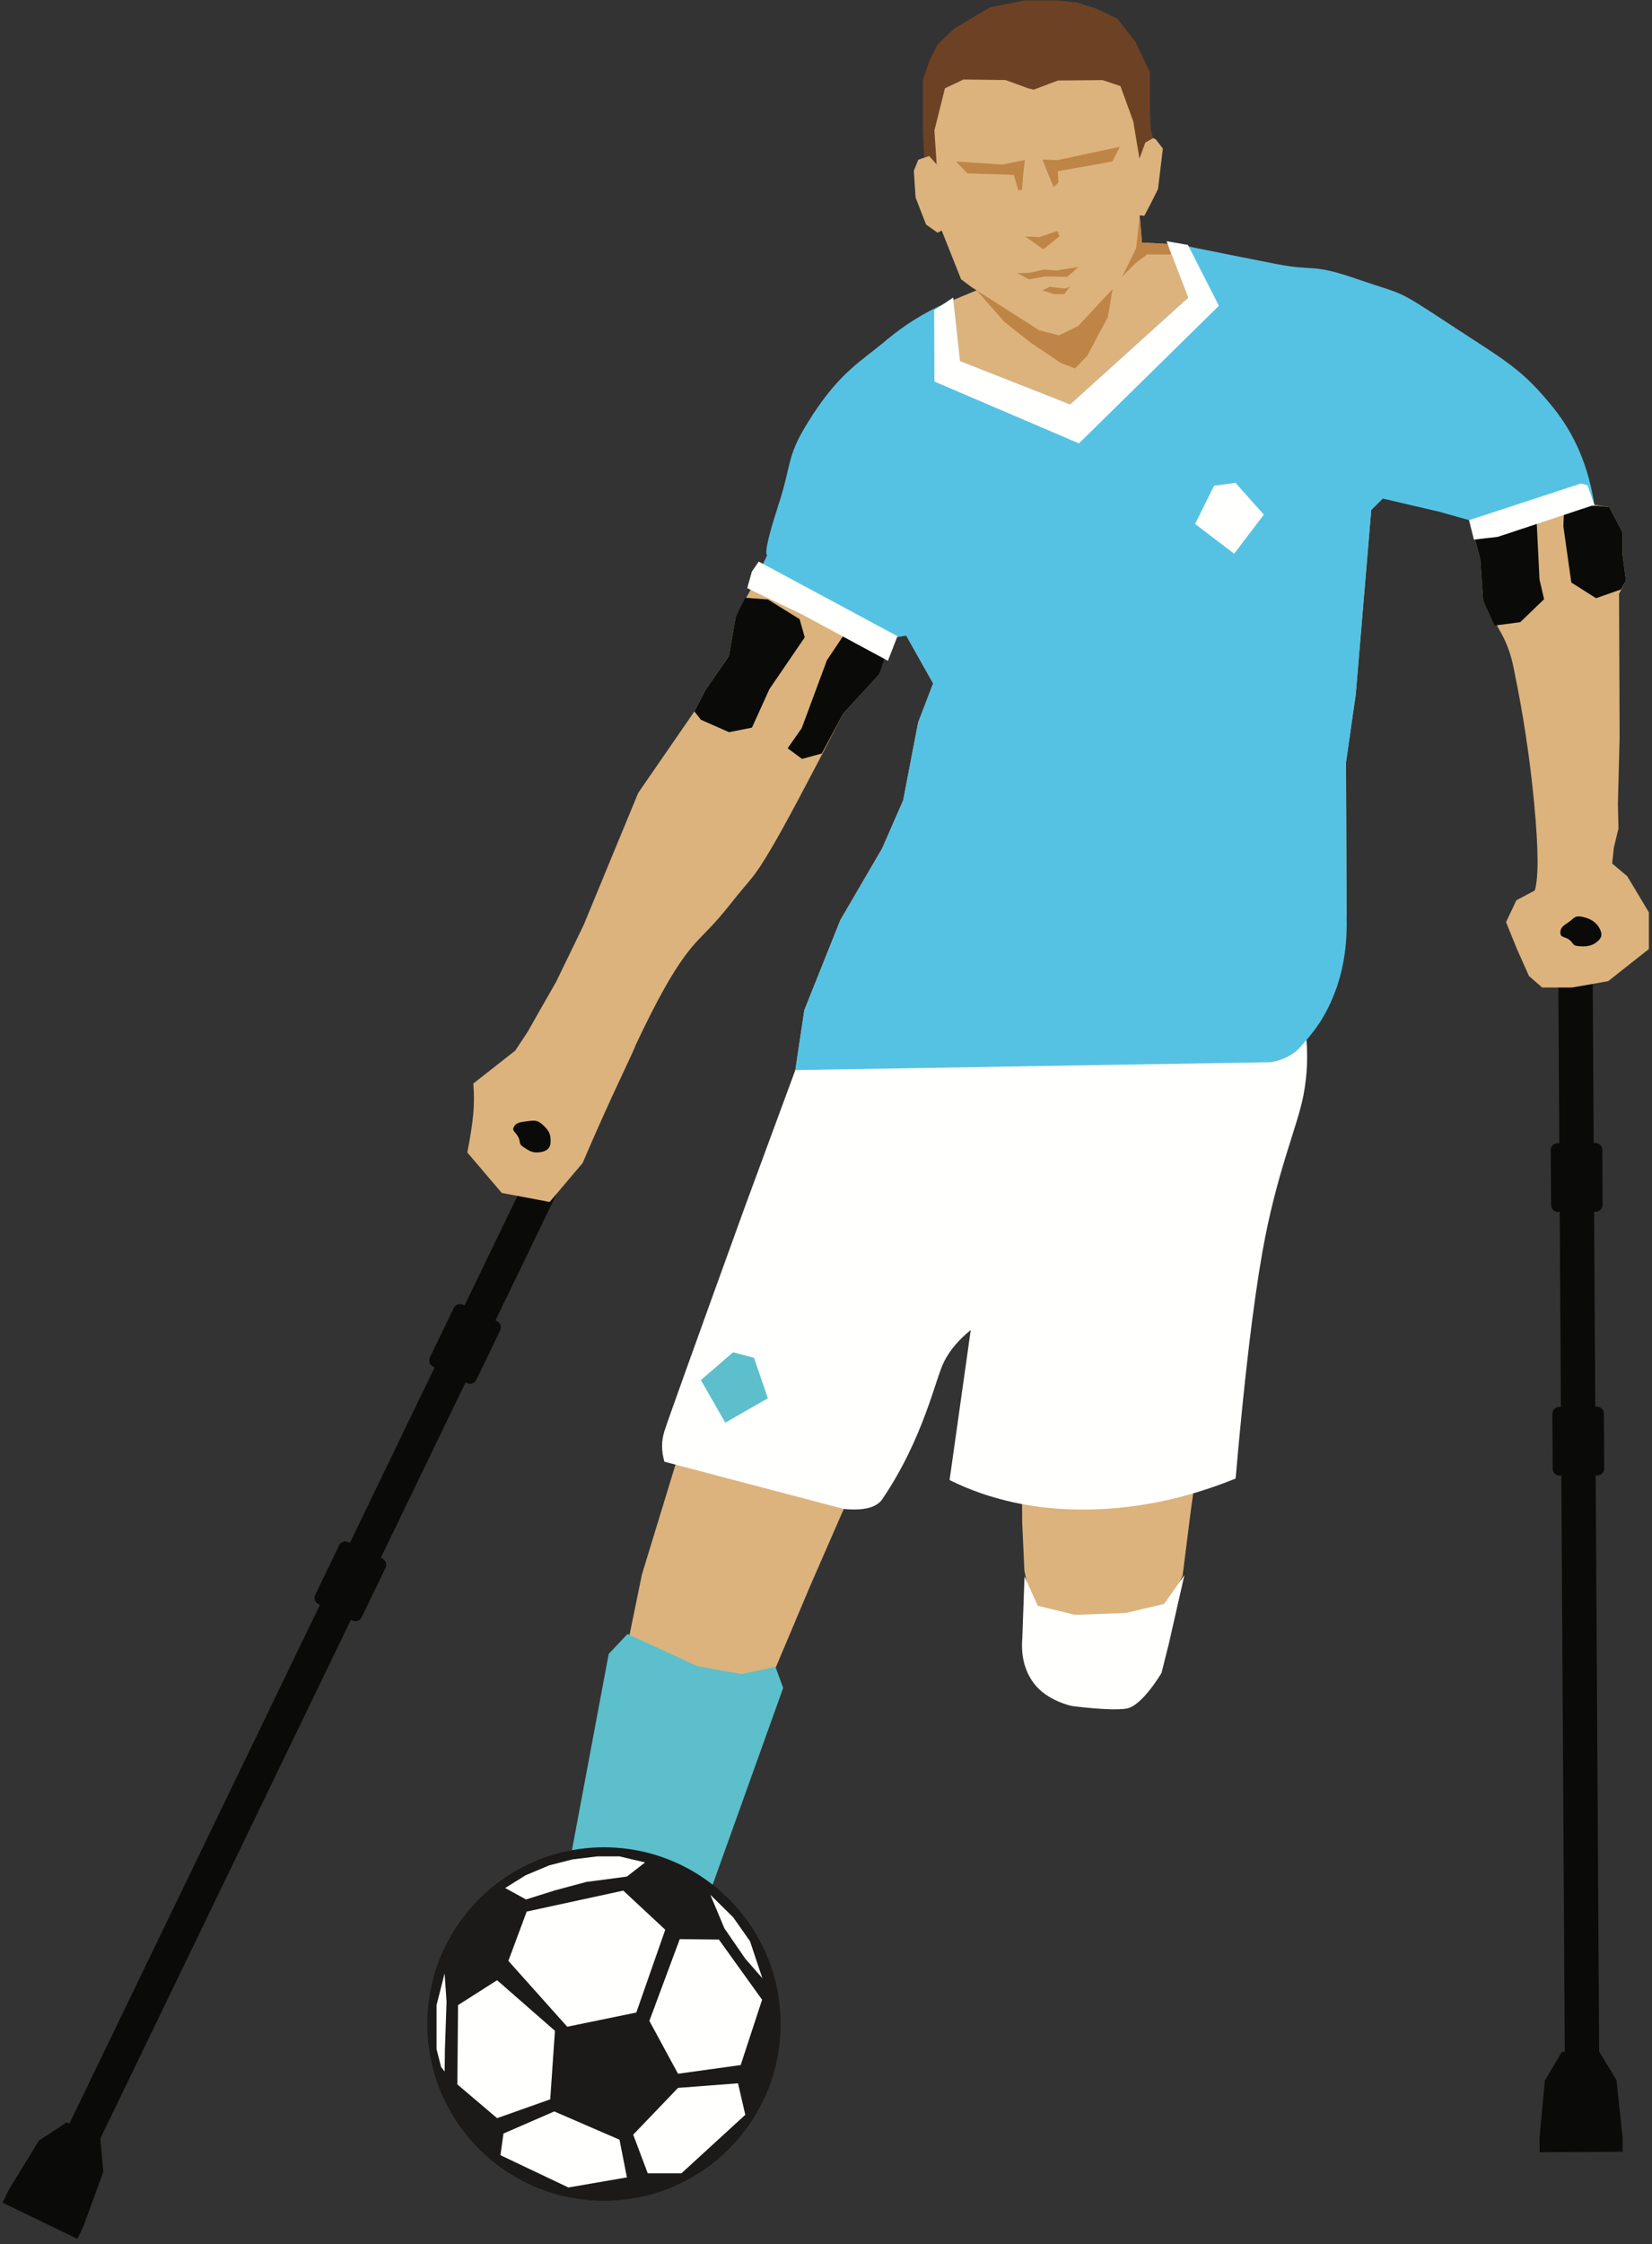
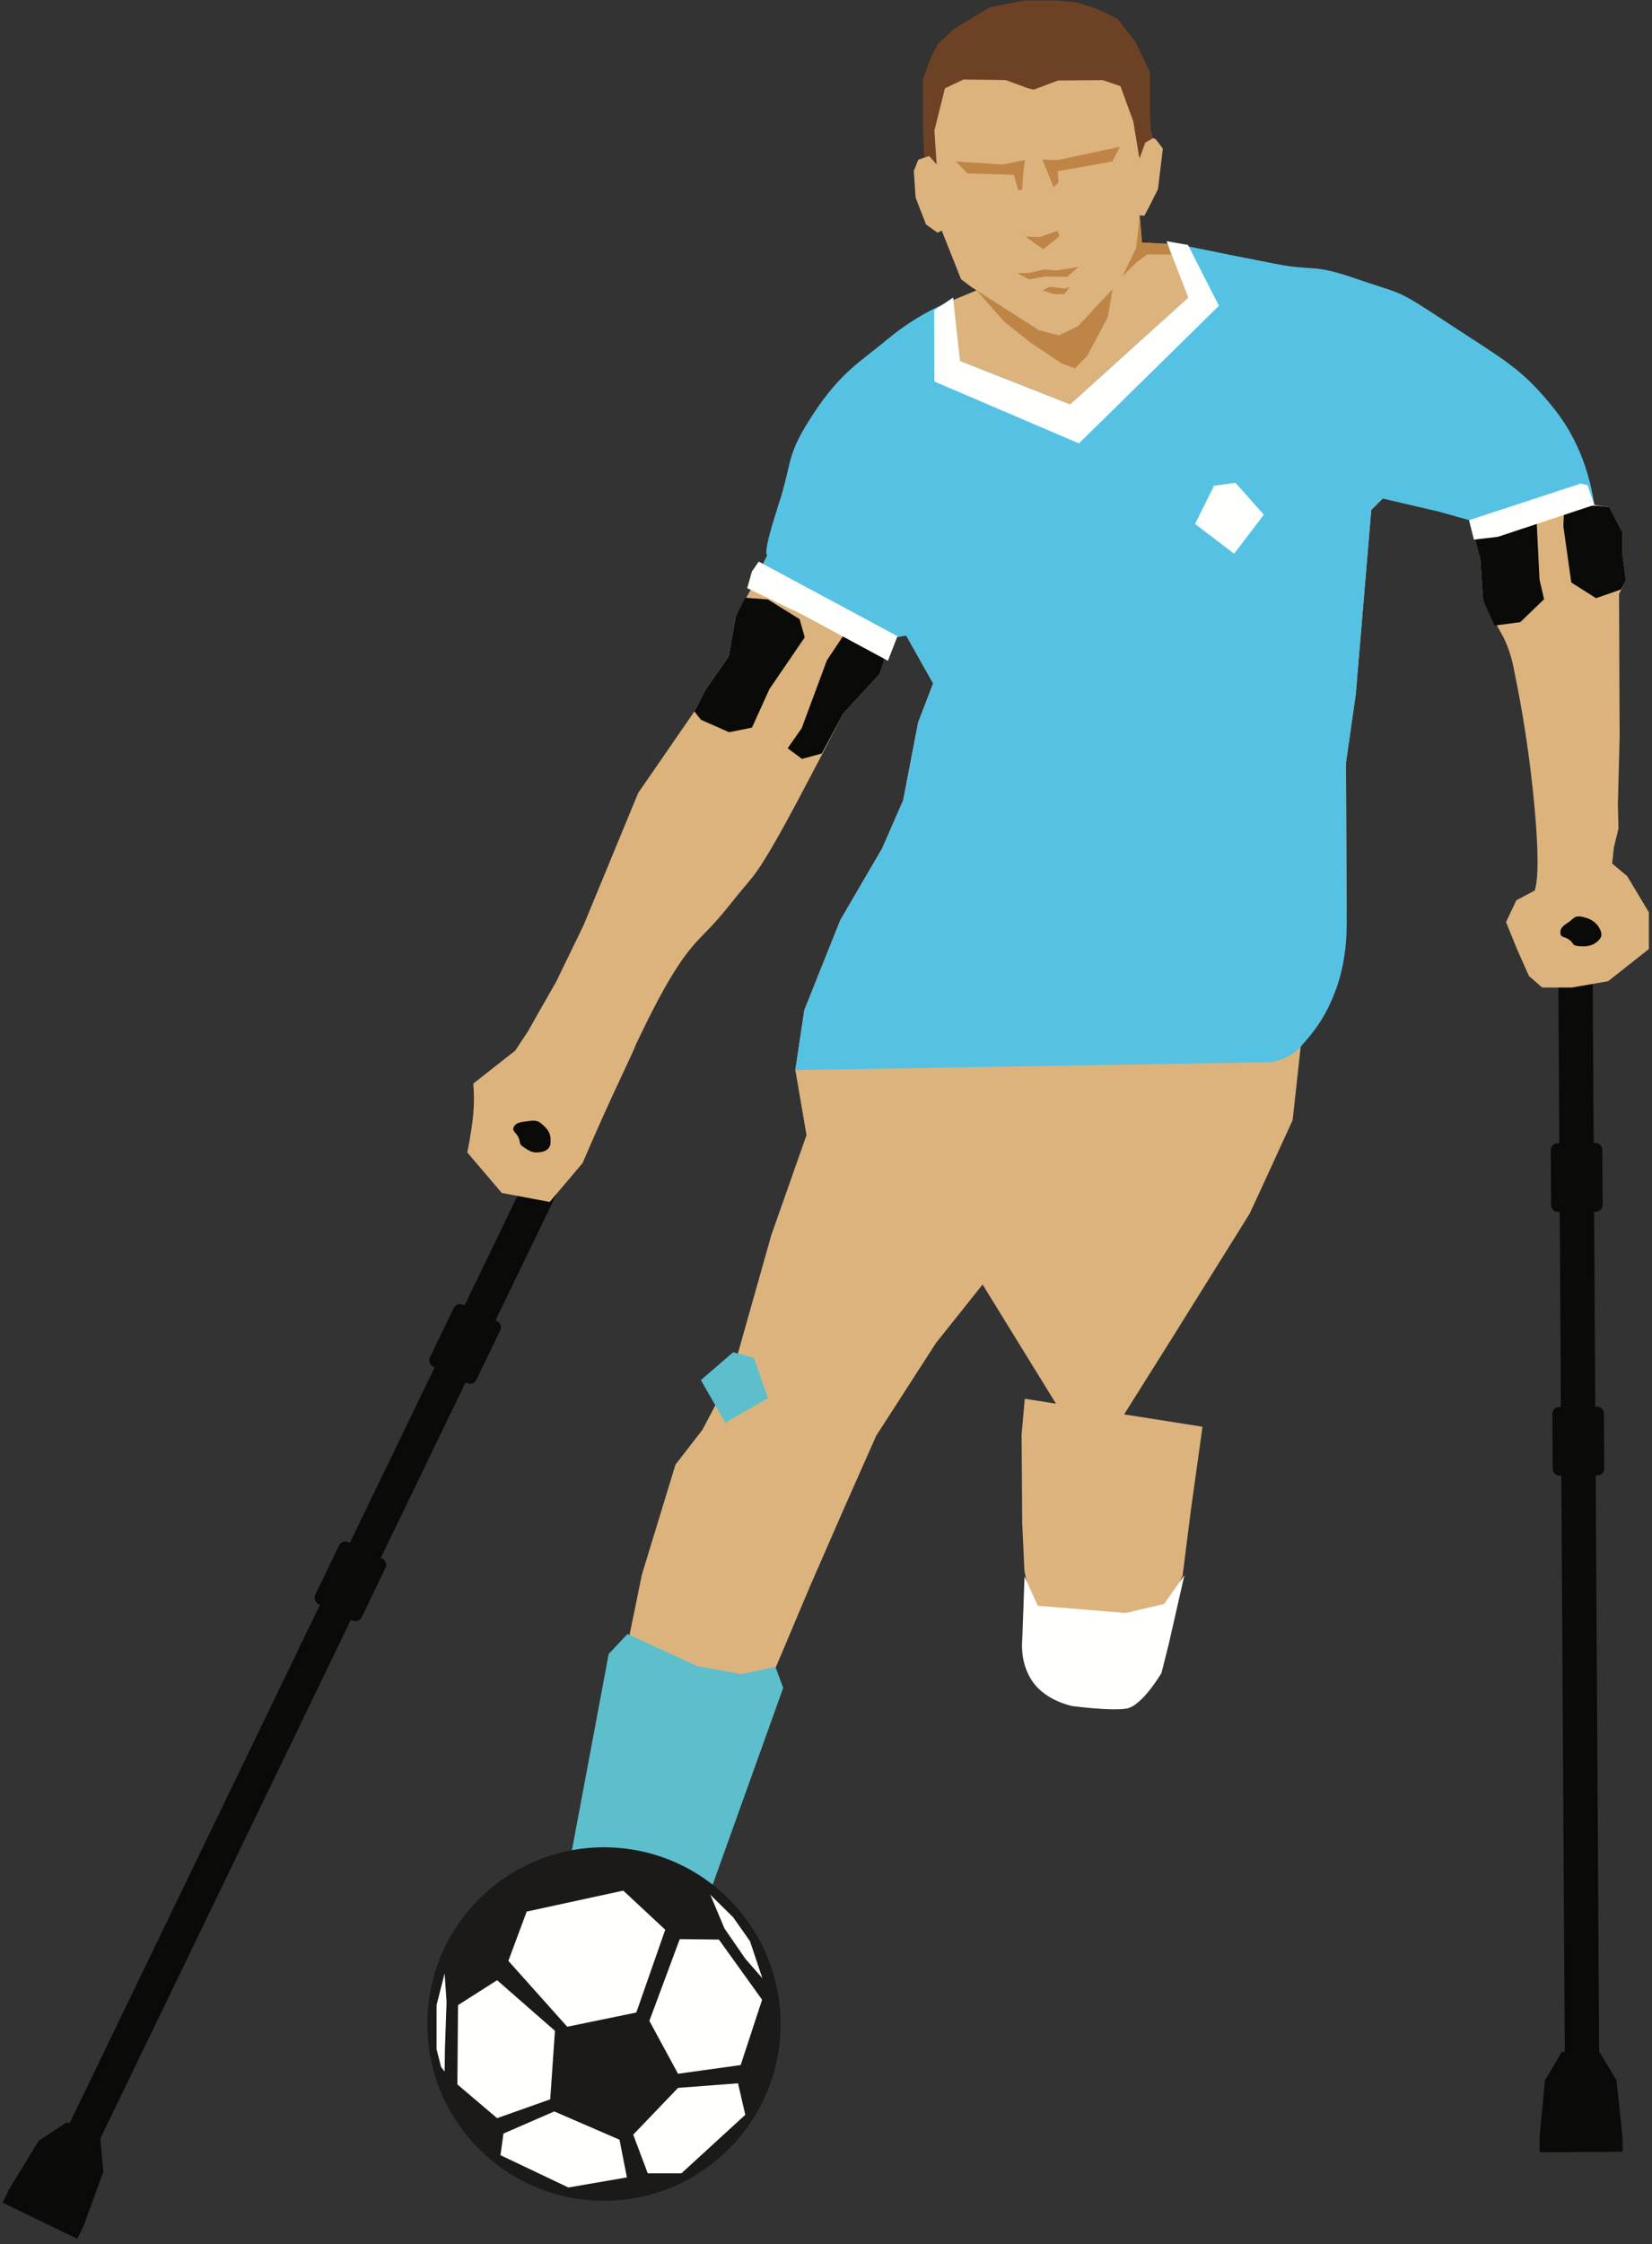
<svg xmlns="http://www.w3.org/2000/svg" width="478px" height="649px" viewBox="0 0 478 649" version="1.1">
  <rect x="0" y="0" width="478" height="649" fill="#333333" stroke="none" />
  <title>amputatievoetbal/voetballer</title>
  <g id="H5mag" stroke="none" stroke-width="1" fill="none" fill-rule="evenodd">
    <g id="Amputatievoetbal" transform="translate(-692, -77)">
      <g id="Group-12" transform="translate(680, 77)">
        <g id="amputatievoetbal/voetballer" transform="translate(12.74, 0.13)">
          <polygon id="Fill-807" fill="#DFAF4A" points="295.452 64.579 294.01 64.579 292.101 63.427 292.729 65.625 294.01 66.149" />
          <path d="M29.166,627.928 L28.295,618.301 L100.789,468.295 L101.221,468.503 C102.219,468.985 103.419,468.568 103.901,467.57 L110.811,453.272 C111.293,452.274 110.875,451.074 109.878,450.592 L109.445,450.384 L133.97,399.634 L134.403,399.844 C135.4,400.326 136.6,399.908 137.083,398.91 L143.992,384.612 C144.474,383.615 144.057,382.415 143.058,381.933 L142.626,381.723 L166.43,332.467 L157.474,328.14 L133.671,377.395 L133.239,377.187 C132.241,376.705 131.041,377.123 130.559,378.12 L123.649,392.418 C123.167,393.416 123.585,394.616 124.583,395.098 L125.015,395.307 L100.489,446.056 L100.057,445.847 C99.059,445.364 97.859,445.783 97.378,446.78 L90.468,461.078 C89.985,462.075 90.404,463.275 91.401,463.758 L91.834,463.967 L19.34,613.973 L18.594,613.612 L10.509,618.911 L1.803,633.116 L-1.02318155e-13,636.848 L21.643,647.307 L23.446,643.576 L29.166,627.928 Z" id="Fill-811" fill="#0A0B09" />
          <path d="M466.99,601.41 L461.966,593.151 L460.965,426.549 L461.445,426.545 C462.553,426.539 463.445,425.636 463.439,424.527 L463.343,408.647 C463.336,407.539 462.433,406.646 461.325,406.653 L460.845,406.656 L460.505,350.292 L460.986,350.29 C462.093,350.283 462.987,349.379 462.98,348.271 L462.885,332.392 C462.878,331.283 461.974,330.39 460.866,330.397 L460.386,330.4 L460.057,275.695 L450.111,275.755 L450.439,330.459 L449.96,330.463 C448.851,330.469 447.958,331.374 447.965,332.481 L448.061,348.361 C448.067,349.469 448.971,350.362 450.079,350.356 L450.559,350.352 L450.898,406.715 L450.418,406.718 C449.31,406.725 448.417,407.629 448.424,408.737 L448.519,424.617 C448.526,425.725 449.43,426.618 450.538,426.611 L451.018,426.608 L452.02,593.211 L451.191,593.216 L446.267,601.534 L444.71,618.122 L444.735,622.266 L468.772,622.121 L468.747,617.977 L466.99,601.41 Z" id="Fill-813" fill="#0A0B09" />
          <path d="M283.571,371.336 L270.122,388.192 L252.788,415.062 L243.41,436.231 L233.719,458.399 L220.493,489.729 L212.051,503.469 L194.716,545.072 L165.247,544.205 L168.714,526.004 L172.149,506.88 L177.163,494.18 L180.226,478.443 L185.002,455.181 L194.707,423.423 L202.517,413.327 L211.184,396.859 L222.452,356.99 L232.625,328.14 L229.386,309.318 L231.986,291.984 L242.387,265.981 L254.521,245.18 L260.588,231.312 L264.923,208.777 L269.256,197.509 L261.455,183.641 L256.255,184.507 L253.655,194.909 L243.254,206.176 C233.025,226.049 226.091,239.051 222.452,245.18 C216.993,254.373 217.499,252.612 210.317,261.648 C203.135,270.683 201.11,270.692 195.583,278.982 C190.056,287.273 184.579,299.256 183.449,301.518 C182.318,303.78 184.922,298.712 179.115,311.052 C175.243,319.279 171.487,327.658 167.847,336.187 L158.313,347.455 L144.445,344.855 L134.478,333.154 C135.386,328.484 135.964,324.728 136.211,321.886 C136.458,319.044 136.458,316.155 136.211,313.219 L148.346,303.685 L152.012,298.142 L155.532,291.92 L160.179,283.787 L168.146,267.355 L183.914,229.182 L200.178,205.614 L203.332,199.473 L210.137,189.681 L212.128,178.229 L216.444,170.428 L221.258,160.469 L224.411,146.196 L234.535,119.641 L255.945,98.064 L272.708,87.608 L281.839,83.829 L280.285,82.84 L277.344,80.634 L271.738,66.538 L270.553,67.172 L267.207,64.791 L264.183,57.006 L263.668,49.284 L264.955,46.067 L268.061,44.953 L270.883,22.049 L282.003,8.108 L294.782,2.963 L312.541,4.788 L322.333,9.104 L327.479,17.901 L330.134,29.353 L330.964,39.029 L333.658,40.133 L335.734,42.85 L334.319,54.561 L332.26,58.679 L330.362,62.282 L329.01,62.137 L329.675,70.023 L338.516,70.484 L362.948,76.945 L401.574,85.555 L411.575,97.413 L448.804,123.957 L460.588,145.864 L464.904,146.528 L468.72,153.831 L468.72,160.137 L469.716,167.773 L467.725,171.589 L467.89,212.917 L467.392,232.501 L467.559,239.472 L466.231,244.949 L465.733,249.597 L470.087,253.248 L476.356,263.704 L476.356,274.316 L464.571,283.62 L454.115,285.446 L445.485,285.446 L441.667,282.126 L438.182,274.316 L435.029,266.526 L438.016,260.219 L443.327,257.397 C444.477,253.834 444.422,245.425 443.161,232.17 C441.27,212.286 438.351,198.679 437.186,192.834 C436.409,188.938 435.081,185.397 433.203,182.211 L428.389,173.416 L427.56,161.465 L425.734,154.66 L424.572,150.345 L419.168,146.843 L409.378,144.729 L399.344,144.038 L396.025,147.358 L391.544,200.634 L388.722,220.385 L388.889,264.202 L386.067,285.28 L375.611,302.542 L373.287,323.786 L365.984,339.719 L360.839,350.839 L337.437,388.349 L315.529,423.202" id="Fill-815" fill="#DCB37D" />
          <polyline id="Fill-817" fill="#DCB37D" points="347.204 412.456 343.816 436.734 341.44 455.537 337.267 464.413 324.486 474.95 312.784 476.056 302.685 471.026 297.623 463.661 295.672 454.141 295.032 440.231 294.856 414.734 295.777 404.376" />
-           <path d="M295.699,455.795 L299.547,464.239 L310.294,466.857 L324.999,466.322 L336.096,463.71 L341.961,455.388 L337.454,475.228 C336.044,480.845 335.339,483.654 335.339,483.654 C335.339,483.654 329.763,493.208 325.207,493.965 C320.651,494.722 309.502,493.234 309.502,493.234 C309.502,493.234 302.165,491.812 298.29,486.508 C295.706,482.972 294.633,478.63 295.071,473.482 L295.699,455.795 Z" id="Fill-819" fill="#FFFFFE" />
-           <path d="M229.386,309.319 L214.748,348.985 C200.163,389.27 192.418,410.846 191.512,413.714 C190.607,416.582 190.607,419.539 191.512,422.583 L243.411,436.231 C249.17,436.799 252.881,435.86 254.544,433.416 C266.597,415.7 269.933,398.383 272.507,393.465 C274.222,390.187 276.767,387.199 280.141,384.503 L274.017,427.884 C285.64,433.646 298.701,436.488 313.2,436.41 C327.698,436.333 342.225,433.343 356.782,427.441 C359.258,398.953 361.84,377.118 364.528,361.937 C368.559,339.166 374.564,325.998 376.37,316.793 C377.573,310.657 377.798,304.439 377.042,298.141 L229.386,309.319 Z" id="Fill-821" fill="#FFFFFE" />
+           <path d="M295.699,455.795 L299.547,464.239 L324.999,466.322 L336.096,463.71 L341.961,455.388 L337.454,475.228 C336.044,480.845 335.339,483.654 335.339,483.654 C335.339,483.654 329.763,493.208 325.207,493.965 C320.651,494.722 309.502,493.234 309.502,493.234 C309.502,493.234 302.165,491.812 298.29,486.508 C295.706,482.972 294.633,478.63 295.071,473.482 L295.699,455.795 Z" id="Fill-819" fill="#FFFFFE" />
          <polygon id="Fill-823" fill="#0A0B09" points="439.151 179.788 446.038 173.149 444.711 167.465 443.922 151.407 439.274 146.843 434.254 147.881 426.014 152.259 425.734 154.66 427.56 161.466 428.389 173.416 431.728 180.773" />
          <polygon id="Fill-825" fill="#0A0B09" points="468.28 170.333 469.717 167.772 468.721 160.137 468.721 153.831 464.903 146.528 461.747 146.184 451.861 146.026 451.612 152.057 453.908 168.322 461.072 172.859" />
          <polygon id="Fill-827" fill="#0A0B09" points="200.179 205.614 203.332 199.473 210.137 189.681 212.129 178.229 214.927 172.733 221.437 173.218 230.621 178.917 232.115 184.172 221.88 199.166 216.841 210.285 210.207 211.613 202.074 208.018" />
          <polygon id="Fill-829" fill="#0A0B09" points="237.027 217.786 243.254 206.177 253.655 194.908 255.738 188.468 251.893 185.639 243.096 183.979 238.532 190.784 231.23 210.452 227.164 216.261 231.313 219.331" />
          <path d="M425.734,154.661 L424.572,150.345 L415.501,147.806 L407.829,146.027 L399.344,144.039 L396.025,147.358 L391.544,200.635 L388.722,220.386 L388.889,264.202 C389.157,272.049 388.216,279.075 386.067,285.28 C382.843,294.588 378.688,299.03 375.611,302.541 C373.559,304.883 370.687,306.385 366.994,307.047 L229.386,309.319 L231.986,291.983 L242.387,265.982 L254.521,245.18 L260.588,231.311 L264.922,208.777 L269.256,197.509 L261.455,183.641 L256.255,184.508 L254.576,185.888 L242.405,182.624 L225.199,174.103 L217.62,170.784 L216.444,170.428 L221.258,160.47 C220.439,159.936 221.49,155.179 224.411,146.197 C228.792,132.724 226.418,132.031 234.535,119.641 C242.652,107.252 248.449,104.355 255.945,98.064 C260.943,93.871 266.53,90.385 272.708,87.608 L275.032,85.949 L277.038,104.289 L308.904,116.843 L343.094,85.949 L339.891,70.484 C350.944,72.74 360.431,74.637 368.351,76.176 C380.231,78.483 378.337,75.859 392.143,80.635 C405.948,85.41 402.447,82.935 418.589,93.554 C434.731,104.172 439.539,106.367 448.804,117.907 C454.981,125.601 458.909,134.919 460.588,145.864" id="Fill-831" fill="#56C2E3" />
          <polygon id="Fill-833" fill="#FFFFFE" points="425.734 155.92 432.642 155.118 460.588 145.864 458.615 140.212 456.706 139.693 425.406 149.949 424.316 150.301" />
          <polygon id="Fill-835" fill="#FFFFFE" points="258.941 183.851 218.795 162.275 216.819 165.141 215.462 169.955 231.396 177.589 256.178 190.96" />
          <polygon id="Fill-837" fill="#BF8547" points="321.106 46.576 323.314 42.307 305.324 46.158 300.873 46.028 304.117 54.012 305.54 52.637 305.306 49.388" />
          <polygon id="Fill-839" fill="#BF8547" points="293.905 54.924 295.011 54.75 295.35 49.876 295.829 46.141 289.314 47.453 275.878 46.582 279.181 50.028 289.26 50.315 292.617 50.461" />
          <polygon id="Fill-841" fill="#BF8547" points="295.93 68.261 299.993 68.429 305.248 66.659 305.817 68.196 301.132 71.972" />
          <polygon id="Fill-843" fill="#BF8547" points="297.237 78.767 301.384 77.803 304.922 78.102 311.358 77.058 308.056 79.935 301.706 79.828 296.991 80.646 293.631 78.874" />
          <polygon id="Fill-845" fill="#BF8547" points="300.888 83.859 302.964 82.798 307.314 83.329 308.798 82.798 307.207 84.92 304.238 84.92" />
          <polygon id="Fill-847" fill="#BF8547" points="281.839 83.829 299.979 95.402 305.692 96.842 311.188 94.17 321.193 83.46 319.786 91.629 313.846 102.768 310.3 106.417 306.254 104.873 297.331 98.856 289.896 92.98" />
          <polygon id="Fill-849" fill="#6D4224" points="330.652 41.112 328.958 45.722 327.161 34.964 323.456 24.77 318.296 23.037 305.416 23.145 298.355 25.794 296.872 25.448 290.205 23.015 278.034 22.864 272.68 25.4 269.625 37.619 270.282 47.424 268.061 44.954 266.663 45.455 266.303 37.177 266.303 22.864 268.297 17.232 270.565 12.696 275.379 8.164 285.667 1.992 295.808 1.13686839e-14 304.861 1.13686839e-14 310.753 0.573 316.496 2.37 322.597 5.311 327.825 12.031 331.99 20.801 331.99 32.087 332.238 37.382 332.89 39.819" />
          <polygon id="Fill-851" fill="#5CBFCB" points="180.817 472.403 201.057 481.701 213.81 484.014 223.624 481.892 225.872 487.992 202.019 554.506 162.531 546.722 175.384 478.175" />
          <path d="M147.883,325.854 C148.449,324.648 149.55,324.393 151.462,324.162 C153.603,323.904 154.582,323.657 155.989,324.877 C158.133,326.737 158.69,327.815 158.565,330.323 C158.485,331.91 157.391,332.812 155.579,333.067 C153.375,333.378 152.463,332.76 150.532,331.455 C149.314,330.632 149.907,330.133 149.281,328.811 C148.582,327.333 147.359,326.972 147.883,325.854 Z" id="Fill-853" fill="#0A0B09" />
          <path d="M450.749,269.647 C450.702,268.192 451.507,267.631 453.17,266.516 C454.832,265.4 454.821,264.425 457.529,265.098 C460.237,265.771 461.56,267.142 462.295,268.782 C463.029,270.423 462.526,271.428 460.879,272.582 C459.233,273.736 457.113,273.618 455.652,273.436 C454.19,273.255 454.63,272.647 453.336,271.647 C452.042,270.648 450.796,271.103 450.749,269.647 Z" id="Fill-855" fill="#0A0B09" />
          <polygon id="Fill-857" fill="#FFFFFE" points="336.793 69.62 342.989 70.706 351.947 88.296 311.449 128.093 269.624 110.205 269.56 89.572 275.032 85.949 277.037 104.289 308.904 116.843 343.095 85.949" />
          <polygon id="Fill-859" fill="#FFFFFE" points="356.738 139.501 350.53 140.339 345.057 151.388 356.347 159.993 364.952 148.703" />
          <polygon id="Fill-861" fill="#5CBFCB" points="217.434 392.555 211.387 390.919 202.057 398.979 209.125 411.29 221.436 404.222" />
          <path d="M225.123,585.191 C225.123,556.965 202.241,534.083 174.014,534.083 C145.788,534.083 122.906,556.965 122.906,585.191 C122.906,613.418 145.788,636.3 174.014,636.3 C202.241,636.3 225.123,613.418 225.123,585.191" id="Fill-863" fill="#1B1A19" />
          <polygon id="Fill-865" fill="#FFFFFE" points="151.656 552.67 179.601 546.608 191.746 557.924 183.377 581.861 163.383 585.973 146.356 566.925" />
          <polygon id="Fill-867" fill="#FFFFFE" points="195.944 560.635 187.152 584.278 195.443 599.571 213.575 597.054 219.77 578.164 207.269 560.764" />
          <polygon id="Fill-869" fill="#FFFFFE" points="195.443 603.658 212.802 602.33 214.905 611.442 196.416 628.373 186.686 628.373 182.479 617.186" />
          <polygon id="Fill-871" fill="#FFFFFE" points="178.512 618.643 180.653 629.541 163.722 632.46 144.066 623.119 144.934 616.865 159.634 610.469" />
          <polygon id="Fill-873" fill="#FFFFFE" points="143.093 572.52 159.829 587.153 158.467 606.966 143.093 612.415 131.599 602.652 131.792 579.72" />
          <polygon id="Fill-875" fill="#FFFFFE" points="127.902 570.545 128.473 578.774 127.996 592.467 127.916 598.936 126.894 597.62 125.578 592.467 125.578 579.721" />
-           <polygon id="Fill-877" fill="#FFFFFE" points="145.428 545.858 151.364 542.16 158.199 539.3 164.89 537.587 172.089 536.711 178.512 536.711 185.907 538.462 180.652 542.55 168.879 544.107 159.829 546.539 151.461 549.166" />
          <polygon id="Fill-879" fill="#FFFFFE" points="204.785 547.804 208.871 557.535 214.904 566.29 219.848 571.959 216.267 561.233 211.401 554.324" />
          <polygon id="Fill-881" fill="#BF8547" points="329.675 70.023 337.098 70.411 338.131 73.478 331.23 73.43 327.901 75.89 323.992 79.848 325.343 77.097 327.997 71.645 329.043 62.185" />
        </g>
      </g>
    </g>
  </g>
</svg>